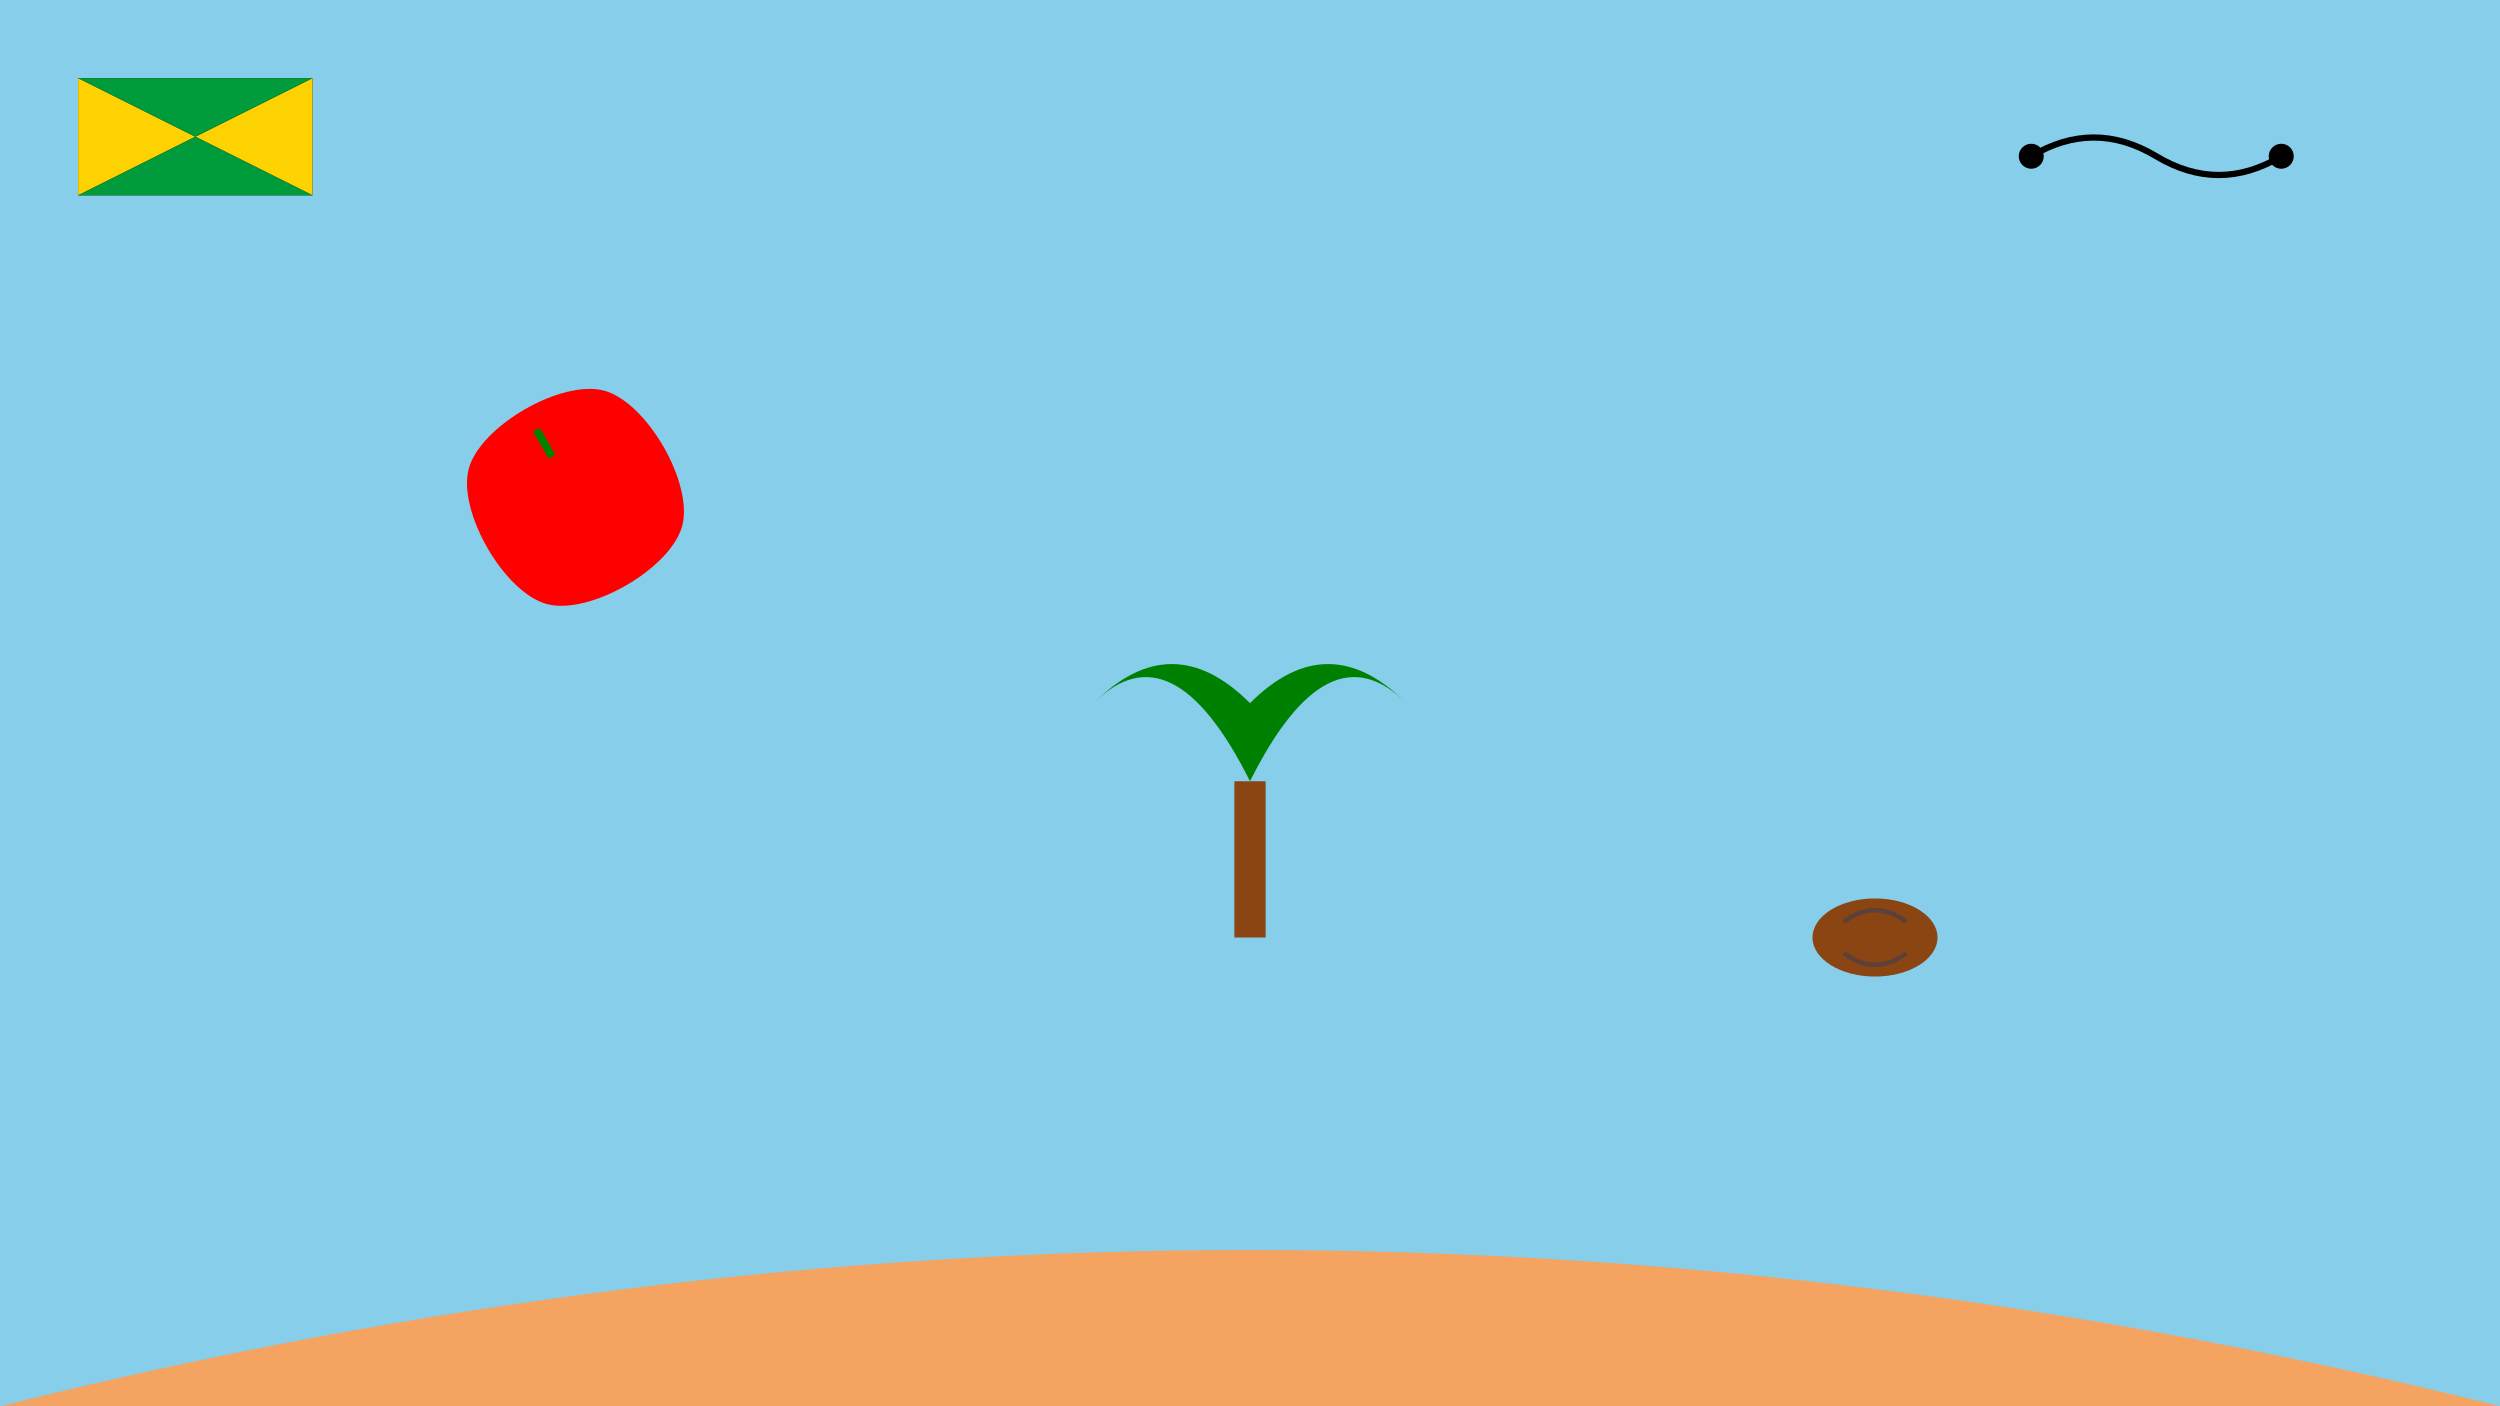
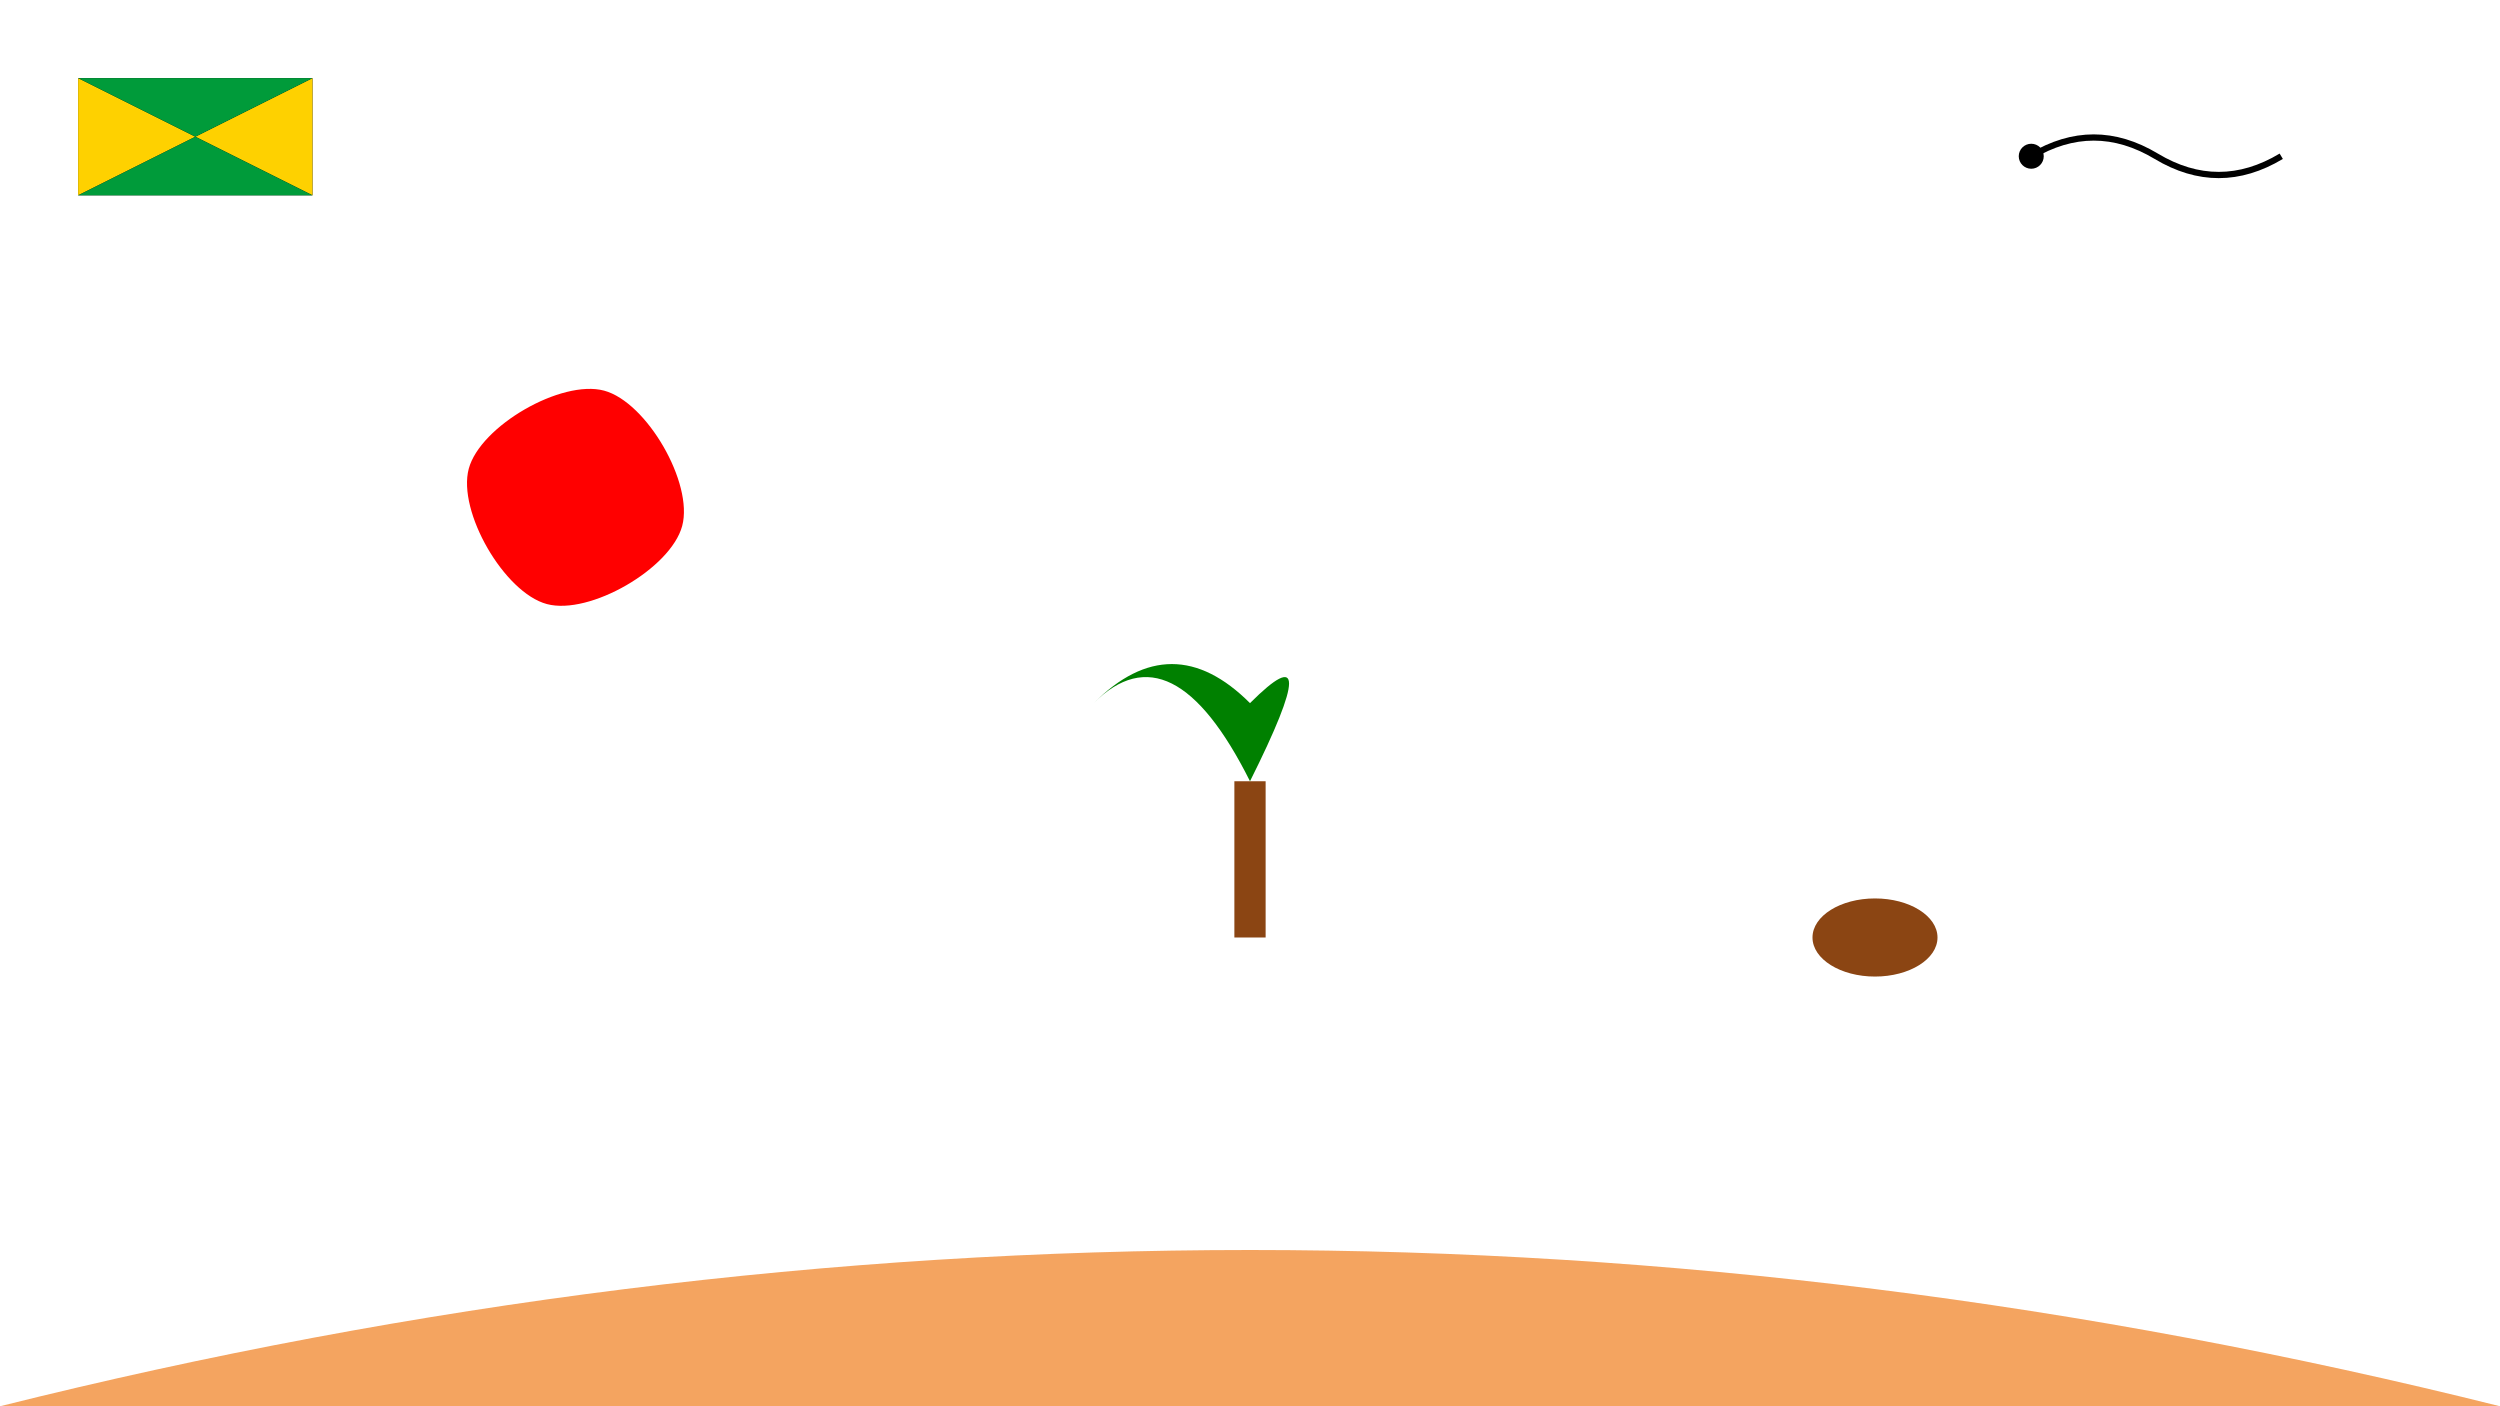
<svg xmlns="http://www.w3.org/2000/svg" viewBox="0 0 1600 900" width="1600" height="900">
-   <rect width="1600" height="900" fill="#87CEEB" />
  <g transform="translate(50,50) scale(0.5)">
    <rect width="300" height="150" fill="#000000" />
    <path d="M0,0 L150,75 L0,150 M300,0 L150,75 L300,150" fill="#FED100" />
    <path d="M0,0 L150,75 L300,0 M0,150 L150,75 L300,150" fill="#009B3A" />
  </g>
  <g transform="translate(1300,100) scale(0.8)">
    <path d="M0,0 Q50,-30 100,0 T200,0" stroke="#000000" fill="none" stroke-width="5" />
    <circle cx="0" cy="0" r="10" fill="#000000" />
-     <circle cx="200" cy="0" r="10" fill="#000000" />
  </g>
  <g transform="translate(800,500)">
-     <path d="M0,0 Q-50,-100 -100,-50 Q-50,-100 0,-50 Q50,-100 100,-50 Q50,-100 0,0" fill="#008000" />
+     <path d="M0,0 Q-50,-100 -100,-50 Q-50,-100 0,-50 Q50,-100 0,0" fill="#008000" />
    <rect x="-10" y="0" width="20" height="100" fill="#8B4513" />
  </g>
  <path d="M0,900 Q800,700 1600,900" fill="#F4A460" />
  <g transform="translate(300,300) rotate(-30)">
    <path d="M0,0 C20,-20 80,-20 100,0 C120,20 120,80 100,100 C80,120 20,120 0,100 C-20,80 -20,20 0,0" fill="#FF0000" />
-     <path d="M50,0 L50,20" stroke="#008000" stroke-width="5" />
  </g>
  <g transform="translate(1200,600)">
    <ellipse cx="0" cy="0" rx="40" ry="25" fill="#8B4513" />
-     <path d="M-20,-10 Q0,-25 20,-10 M-20,10 Q0,25 20,10" fill="none" stroke="#5D4037" stroke-width="3" />
  </g>
</svg>